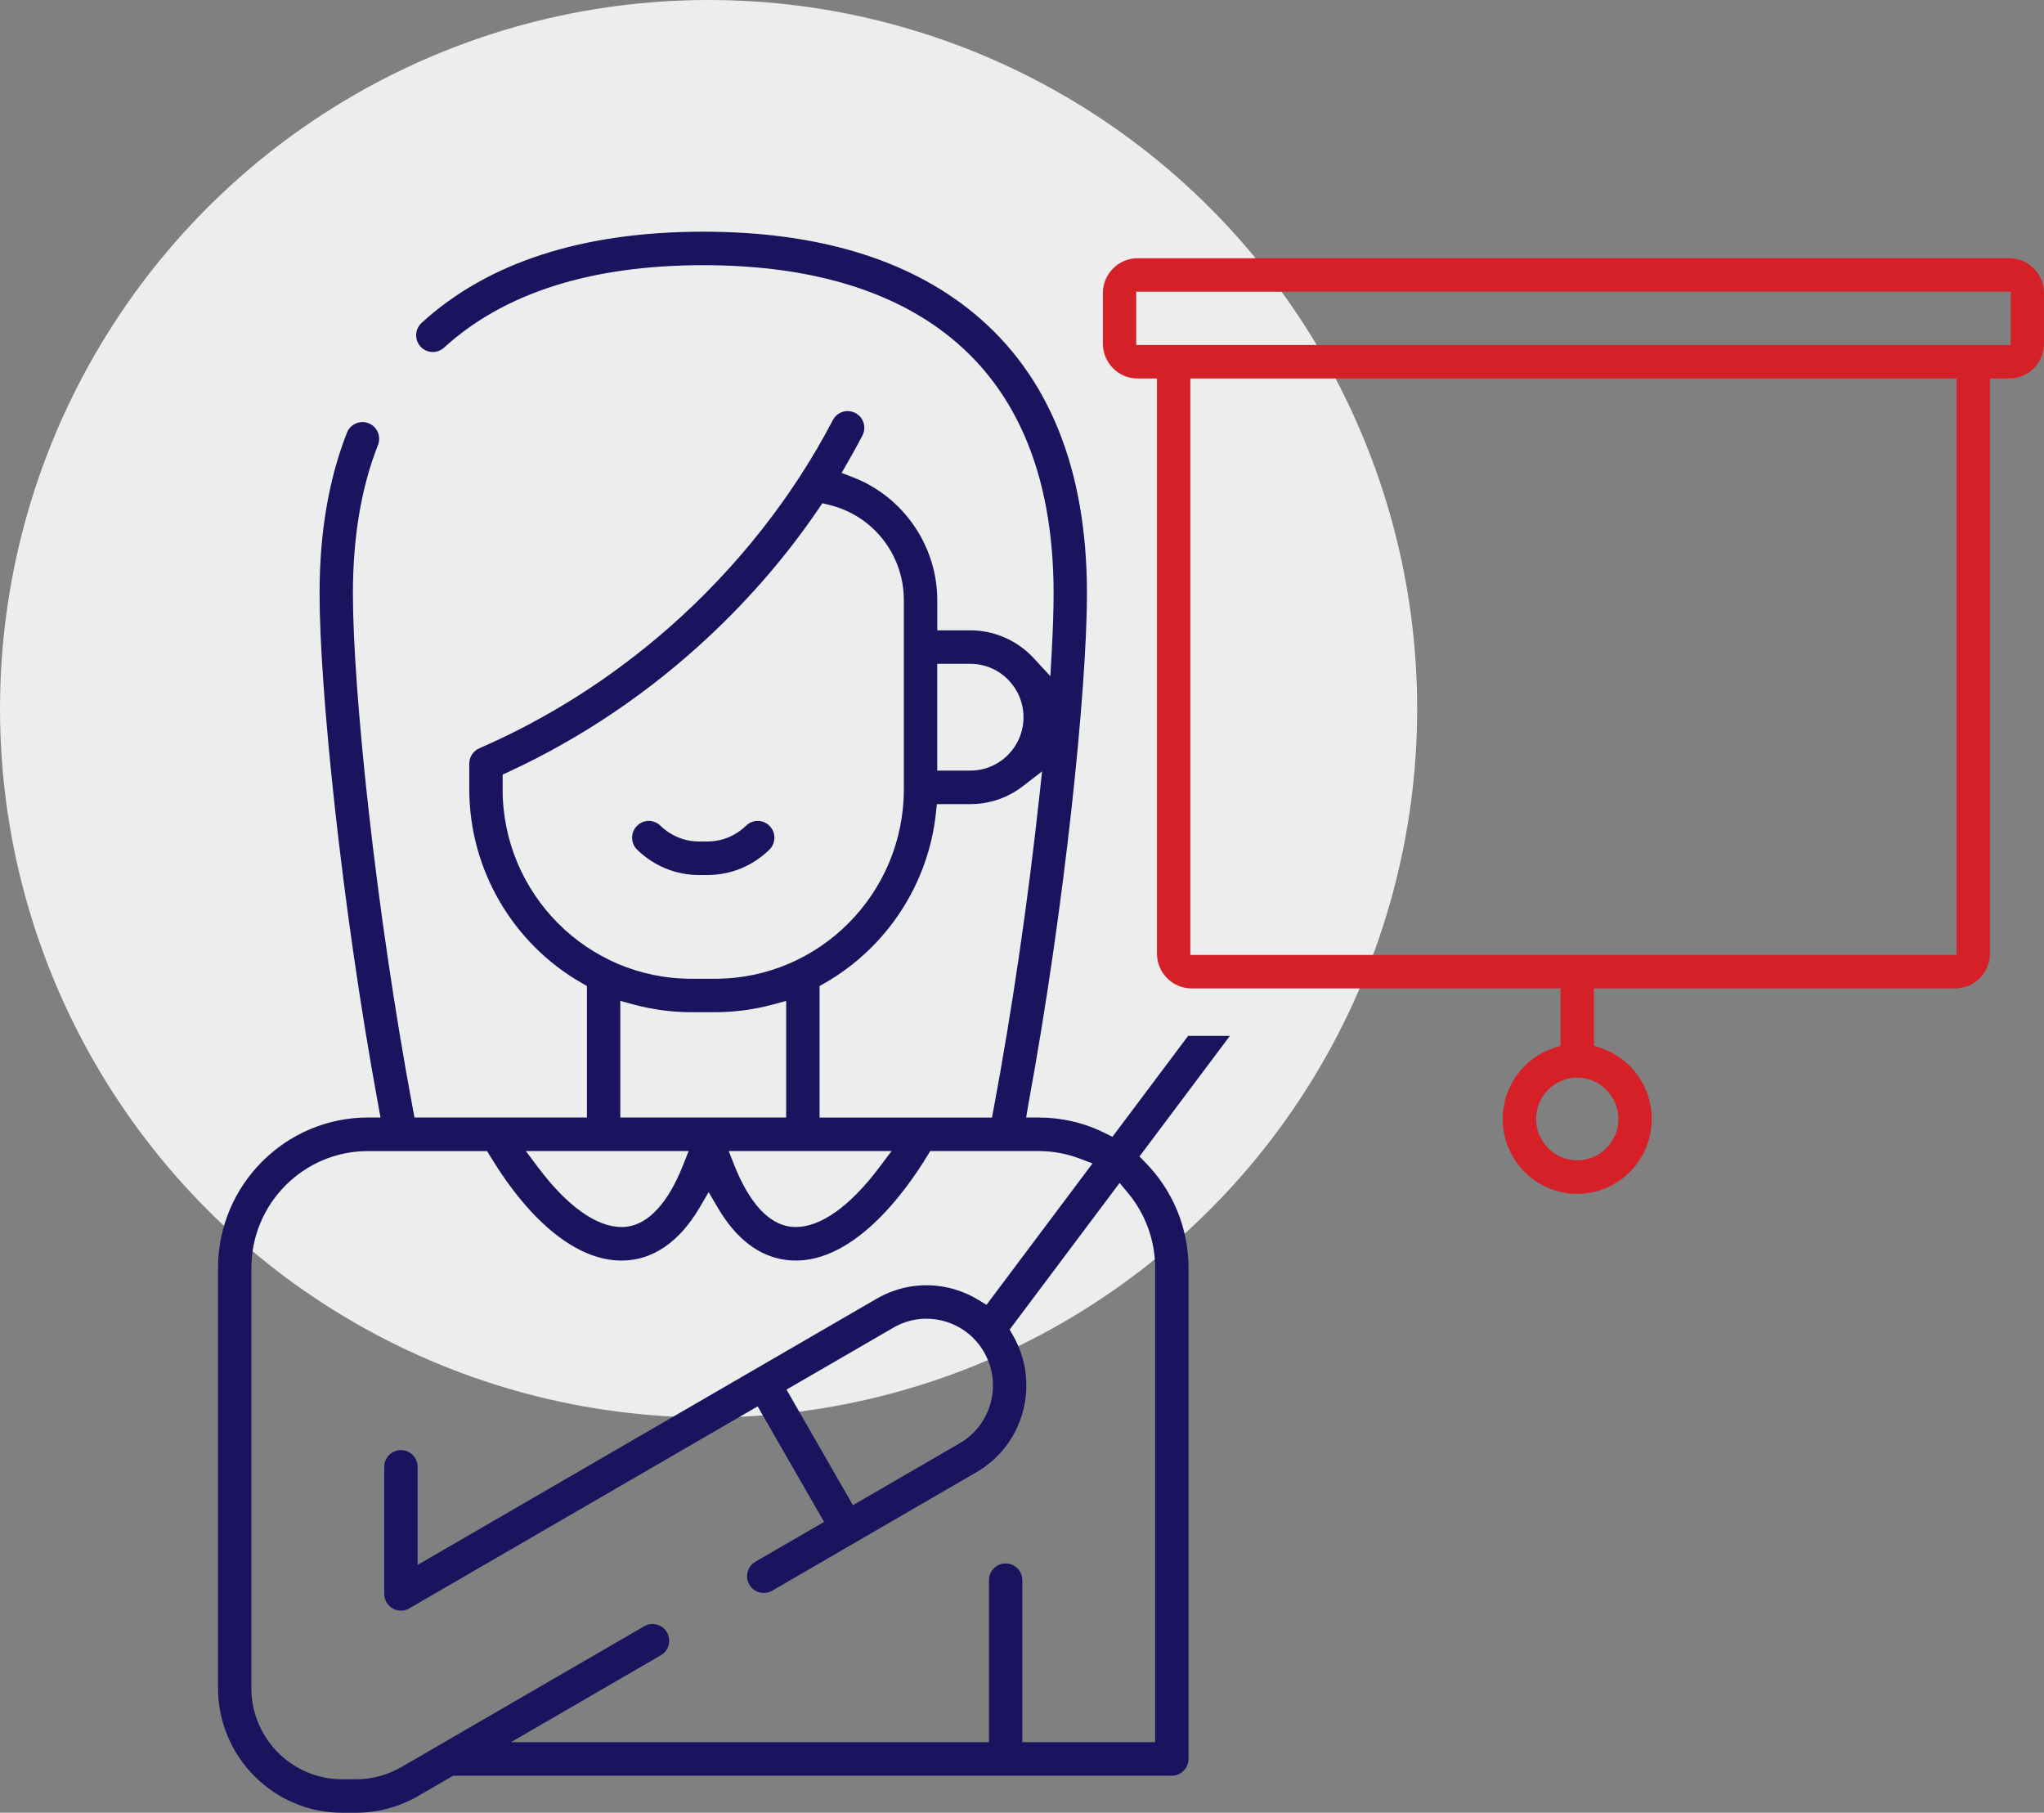
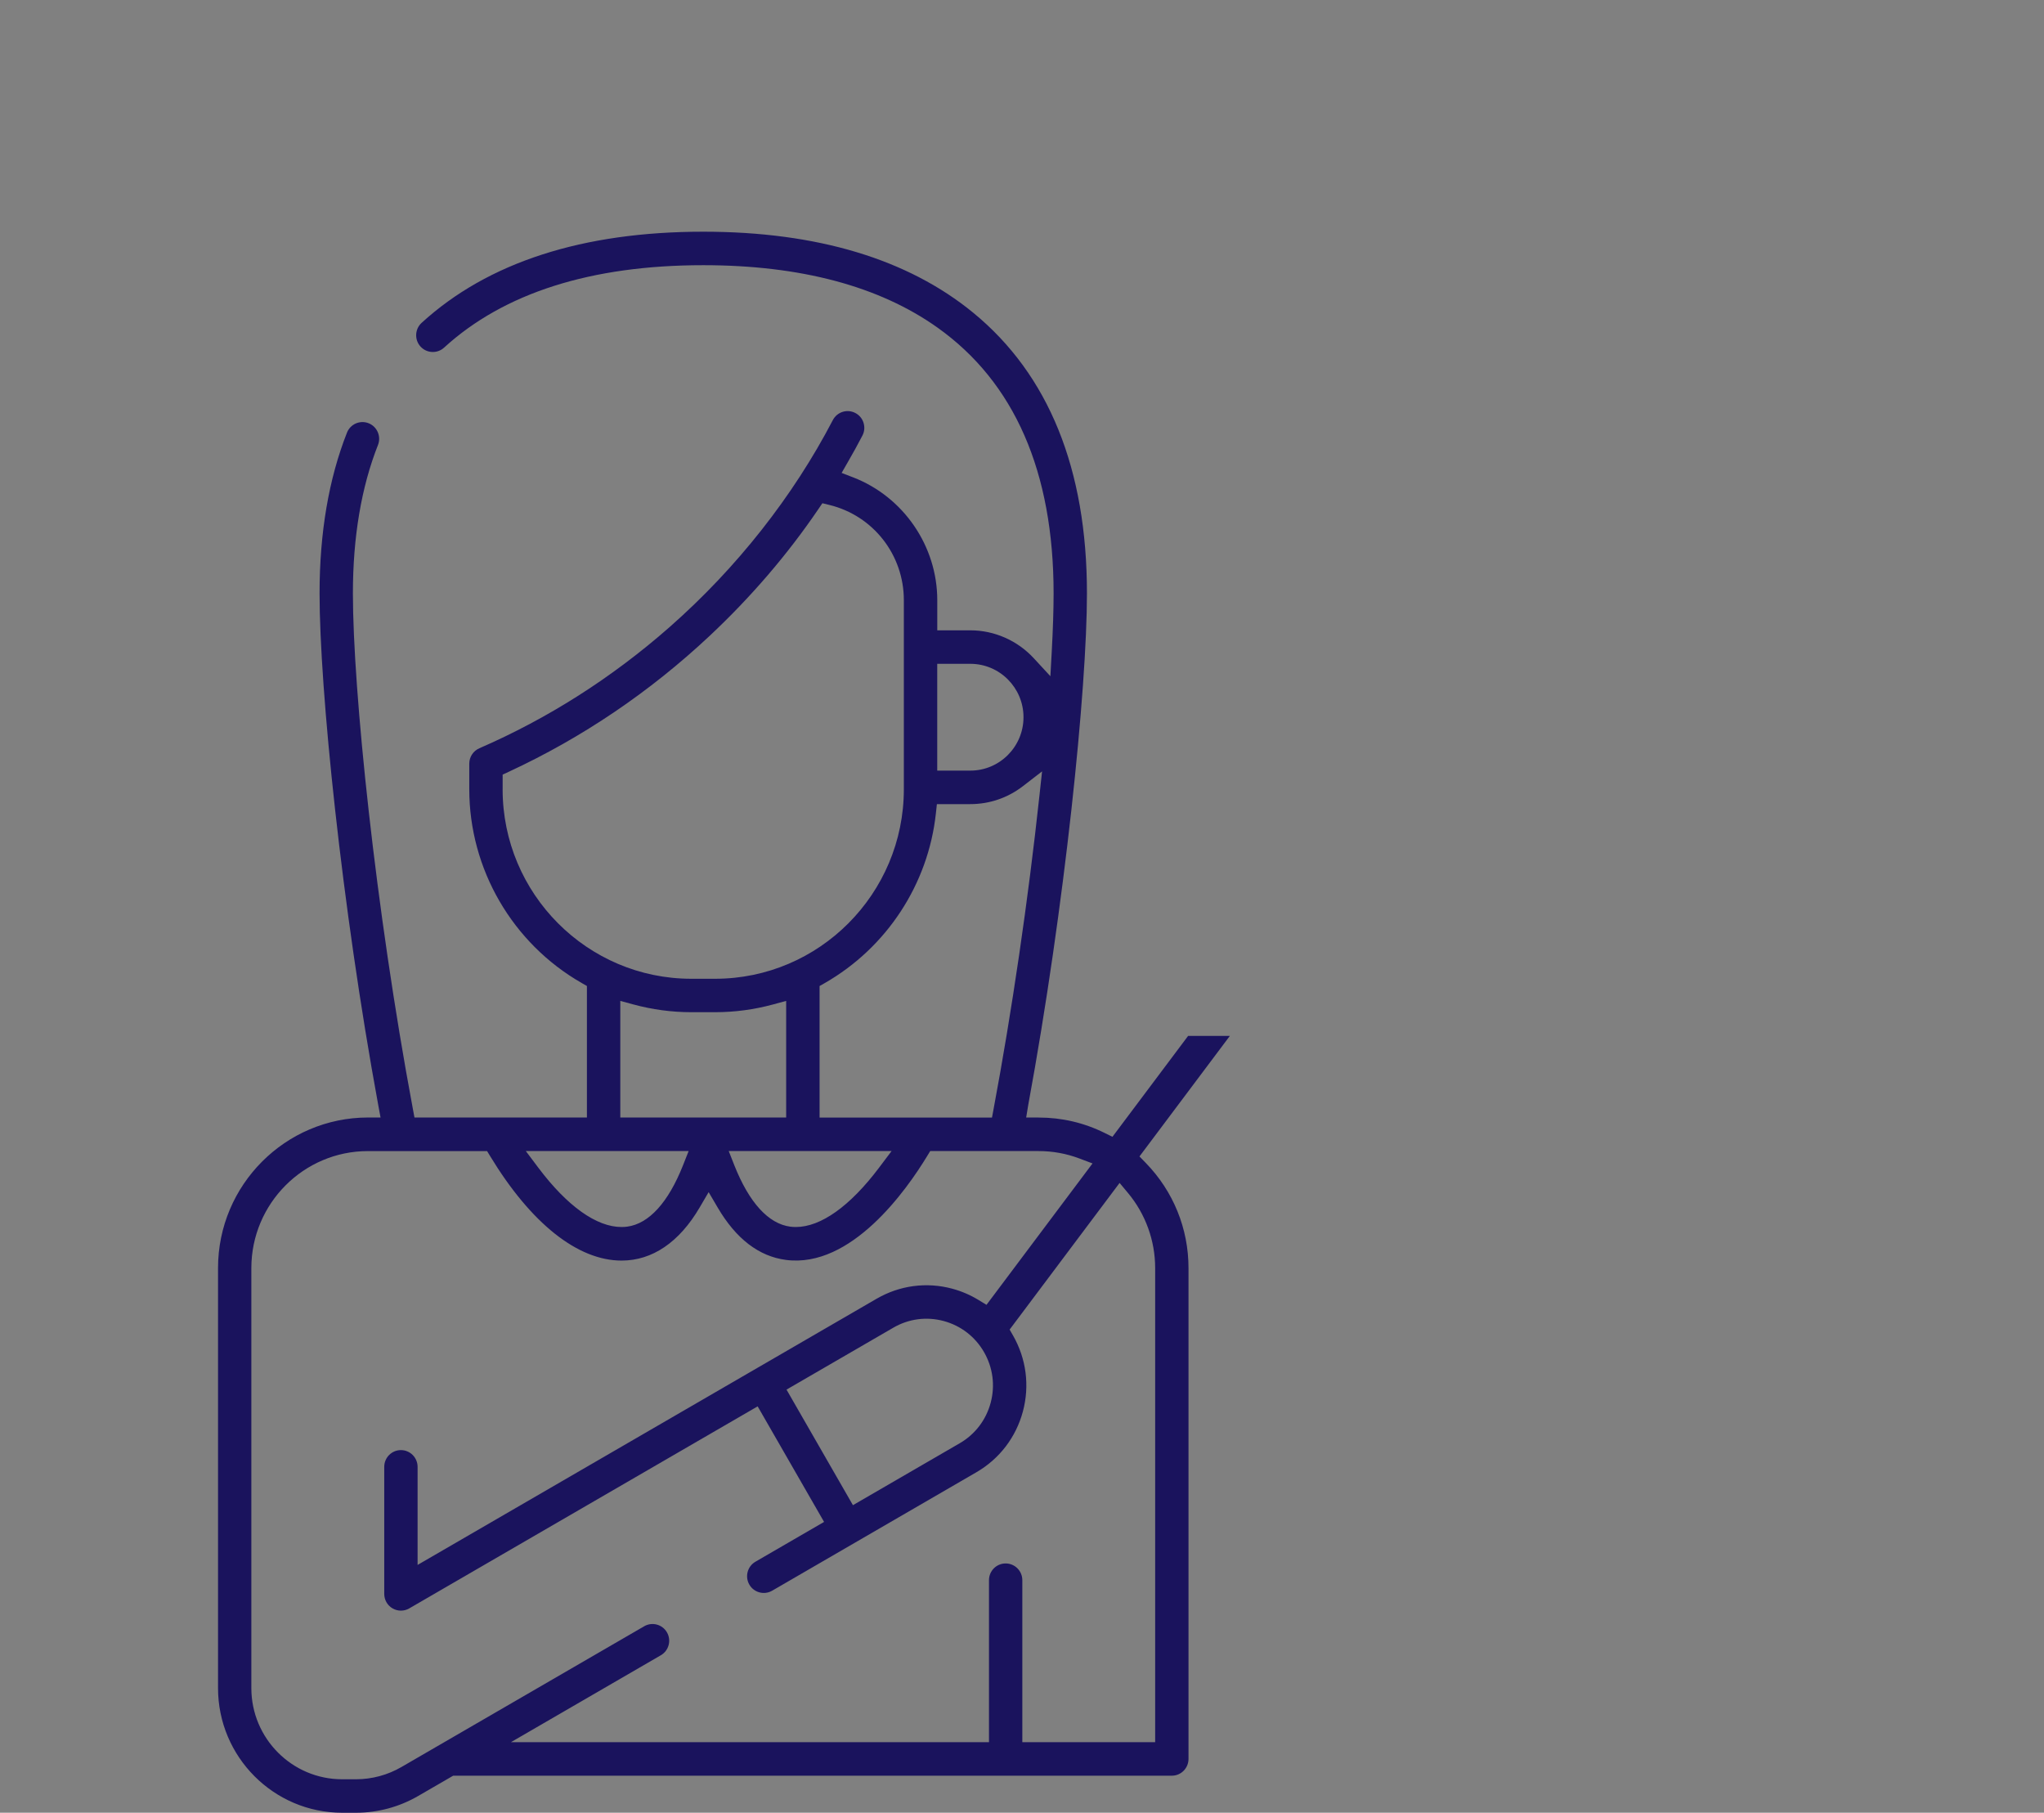
<svg xmlns="http://www.w3.org/2000/svg" width="150" height="133" viewBox="0 0 150 133" fill="none">
  <rect x="0" y="0" width="150" height="133" fill="#808080" stroke="none" />
-   <circle cx="52" cy="52" r="52" fill="#EDEDED" />
  <g clip-path="url(#clip0_124_674)">
-     <path d="M46.76 62.345C47.991 63.54 49.6 64.2 51.296 64.2H51.921C53.616 64.2 55.226 63.543 56.457 62.345C56.942 61.873 56.955 61.093 56.485 60.606C56.257 60.369 55.952 60.236 55.624 60.231C55.294 60.226 54.987 60.349 54.754 60.578C53.982 61.328 52.974 61.74 51.918 61.74H51.296C50.24 61.74 49.235 61.328 48.461 60.578C48.23 60.354 47.93 60.231 47.61 60.231H47.59C47.262 60.236 46.958 60.369 46.732 60.606C46.262 61.093 46.275 61.873 46.76 62.345Z" fill="#1A135D" />
    <path d="M83.619 84.851L90.253 76.006H87.189L81.637 83.408L81.071 83.128C79.55 82.374 77.92 81.994 76.222 81.994H75.306L75.455 81.089C78.154 66.449 79.766 50.501 79.766 43.539C79.766 34.419 76.961 27.492 71.427 22.95C66.616 19.004 59.95 17 51.611 17C42.749 17 35.793 19.251 30.939 23.689C30.442 24.145 30.404 24.923 30.858 25.425C31.312 25.925 32.087 25.963 32.587 25.507C36.976 21.494 43.376 19.457 51.611 19.457C58.742 19.457 64.522 20.997 68.792 24.031C74.45 28.051 77.319 34.615 77.319 43.542C77.319 44.717 77.273 46.155 77.182 47.814L77.083 49.614L75.864 48.294C74.663 46.993 72.968 46.247 71.211 46.247H68.782V44.031C68.782 40.062 66.296 36.443 62.598 35.02L61.763 34.699L62.209 33.921C62.603 33.241 62.966 32.581 63.288 31.959C63.441 31.668 63.468 31.337 63.372 31.023C63.275 30.709 63.062 30.454 62.77 30.302C62.171 29.988 61.432 30.22 61.118 30.822C58.196 36.43 54.063 41.673 49.166 45.984L49.103 46.04C44.894 49.734 40.208 52.716 35.176 54.901C34.729 55.095 34.438 55.538 34.438 56.028V57.904C34.438 63.759 37.598 69.21 42.688 72.123L43.071 72.343V81.991H30.416L30.3 81.367C27.545 66.655 25.898 50.58 25.898 43.537C25.898 39.402 26.517 35.739 27.738 32.649C27.987 32.02 27.68 31.303 27.053 31.054C26.426 30.804 25.712 31.112 25.464 31.742C24.128 35.125 23.451 39.091 23.451 43.537C23.451 50.494 25.063 66.441 27.759 81.086L27.926 81.991H27.01C20.938 81.994 16.005 86.944 16 93.029V123.854C16 128.896 20.087 133 25.108 133H26.129C27.726 133 29.299 132.577 30.683 131.774L33.257 130.283H85.996C86.671 130.283 87.219 129.732 87.219 129.054V93.037C87.219 90.141 86.105 87.4 84.079 85.32L83.622 84.851H83.619ZM68.779 48.704H71.208C73.359 48.704 75.11 50.46 75.11 52.622C75.11 54.784 73.361 56.54 71.208 56.54H68.779V48.707V48.704ZM68.756 58.998H71.208C72.612 58.998 73.945 58.544 75.062 57.685L76.473 56.596L76.28 58.373C75.453 66.043 74.257 74.211 72.914 81.372L72.798 81.996H60.145V72.345L60.529 72.126C65.073 69.523 68.121 64.871 68.68 59.681L68.754 58.998H68.756ZM65.431 84.451L64.507 85.677C62.379 88.502 60.232 90.026 58.404 90.026C58.267 90.026 58.13 90.018 57.998 90.001C56.393 89.792 54.974 88.234 53.89 85.499L53.477 84.451H65.431ZM45.521 81.994V73.436L46.48 73.696C47.869 74.073 49.298 74.265 50.73 74.265H52.481C53.913 74.265 55.345 74.073 56.734 73.696L57.693 73.436V81.994H45.516H45.521ZM36.887 57.907V56.833L37.329 56.629C42.723 54.129 47.689 50.769 52.088 46.644C55.119 43.799 57.795 40.682 60.054 37.358L60.351 36.922L60.861 37.047C64.08 37.832 66.329 40.705 66.329 44.034V57.907C66.329 65.574 60.117 71.812 52.481 71.812H50.73C43.096 71.812 36.885 65.574 36.885 57.909L36.887 57.907ZM50.537 84.451L50.123 85.499C49.039 88.234 47.62 89.789 46.018 90.001C45.884 90.018 45.747 90.026 45.607 90.026C43.779 90.026 41.632 88.502 39.507 85.677L38.586 84.451H50.539H50.537ZM84.772 127.825H75.024V115.938C75.024 115.26 74.475 114.71 73.8 114.71C73.125 114.71 72.577 115.26 72.577 115.938V127.825H37.494L48.498 121.445C49.082 121.106 49.283 120.354 48.945 119.767C48.608 119.181 47.859 118.98 47.275 119.319L29.457 129.648C28.447 130.234 27.294 130.545 26.126 130.545H25.106C21.433 130.545 18.445 127.545 18.445 123.856V93.034C18.45 88.305 22.283 84.459 26.989 84.456H35.745L35.968 84.823C38.969 89.766 42.396 92.489 45.615 92.489C47.874 92.489 49.854 91.14 51.347 88.588L52.004 87.467L52.662 88.588C54.005 90.885 55.693 92.183 57.678 92.44C62.471 93.065 66.522 87.321 68.04 84.821L68.264 84.454H76.222C77.25 84.454 78.26 84.637 79.223 85.002L80.175 85.361L72.394 95.736L71.805 95.377C71.208 95.012 70.564 94.737 69.888 94.553C68 94.044 66.027 94.306 64.332 95.288L30.645 114.819V107.623C30.645 106.945 30.097 106.394 29.421 106.394C28.746 106.394 28.198 106.945 28.198 107.623V116.945C28.198 117.384 28.431 117.792 28.809 118.008C29.188 118.228 29.655 118.228 30.033 118.008L55.601 103.185L60.475 111.663L55.436 114.585C54.852 114.924 54.652 115.676 54.99 116.262C55.327 116.848 56.076 117.05 56.663 116.711L71.655 108.018C73.348 107.037 74.559 105.451 75.067 103.555C75.572 101.663 75.313 99.687 74.344 97.99L74.092 97.551L82.162 86.791L82.777 87.528C84.064 89.07 84.772 91.025 84.772 93.032V127.82V127.825ZM72.701 102.92C72.364 104.182 71.559 105.237 70.429 105.892L62.593 110.435L57.719 101.956L65.555 97.414C66.682 96.758 67.995 96.585 69.254 96.924C70.51 97.263 71.561 98.071 72.214 99.206C72.864 100.337 73.039 101.655 72.701 102.92Z" fill="#1A135D" />
-     <path d="M149.254 19.697C148.771 19.213 148.132 18.948 147.454 18.948H83.482C82.079 18.948 80.936 20.095 80.936 21.504V25.213C80.936 26.623 82.079 27.77 83.482 27.77H84.904V69.964C84.904 71.374 86.046 72.521 87.45 72.521H114.521V76.722L114.003 76.898C111.775 77.652 110.277 79.743 110.277 82.101C110.277 85.129 112.729 87.592 115.745 87.592C118.761 87.592 121.213 85.129 121.213 82.101C121.213 79.743 119.715 77.652 117.489 76.898L116.971 76.722V72.521H143.486C144.89 72.521 146.032 71.374 146.032 69.964V27.77H147.454C148.858 27.77 150 26.623 150 25.213V21.504C150 20.824 149.736 20.181 149.254 19.697ZM118.766 82.101C118.766 83.773 117.41 85.134 115.747 85.134C114.085 85.134 112.727 83.773 112.727 82.101C112.727 80.428 114.082 79.067 115.747 79.067C117.413 79.067 118.766 80.428 118.766 82.101ZM143.585 70.064H87.351V27.77H143.585V70.064ZM147.553 25.313H83.381V21.405H147.553V25.313Z" fill="#D62027" />
  </g>
  <defs>
    <clipPath id="clip0_124_674">
      <rect width="134" height="116" fill="white" transform="translate(16 17)" />
    </clipPath>
  </defs>
</svg>